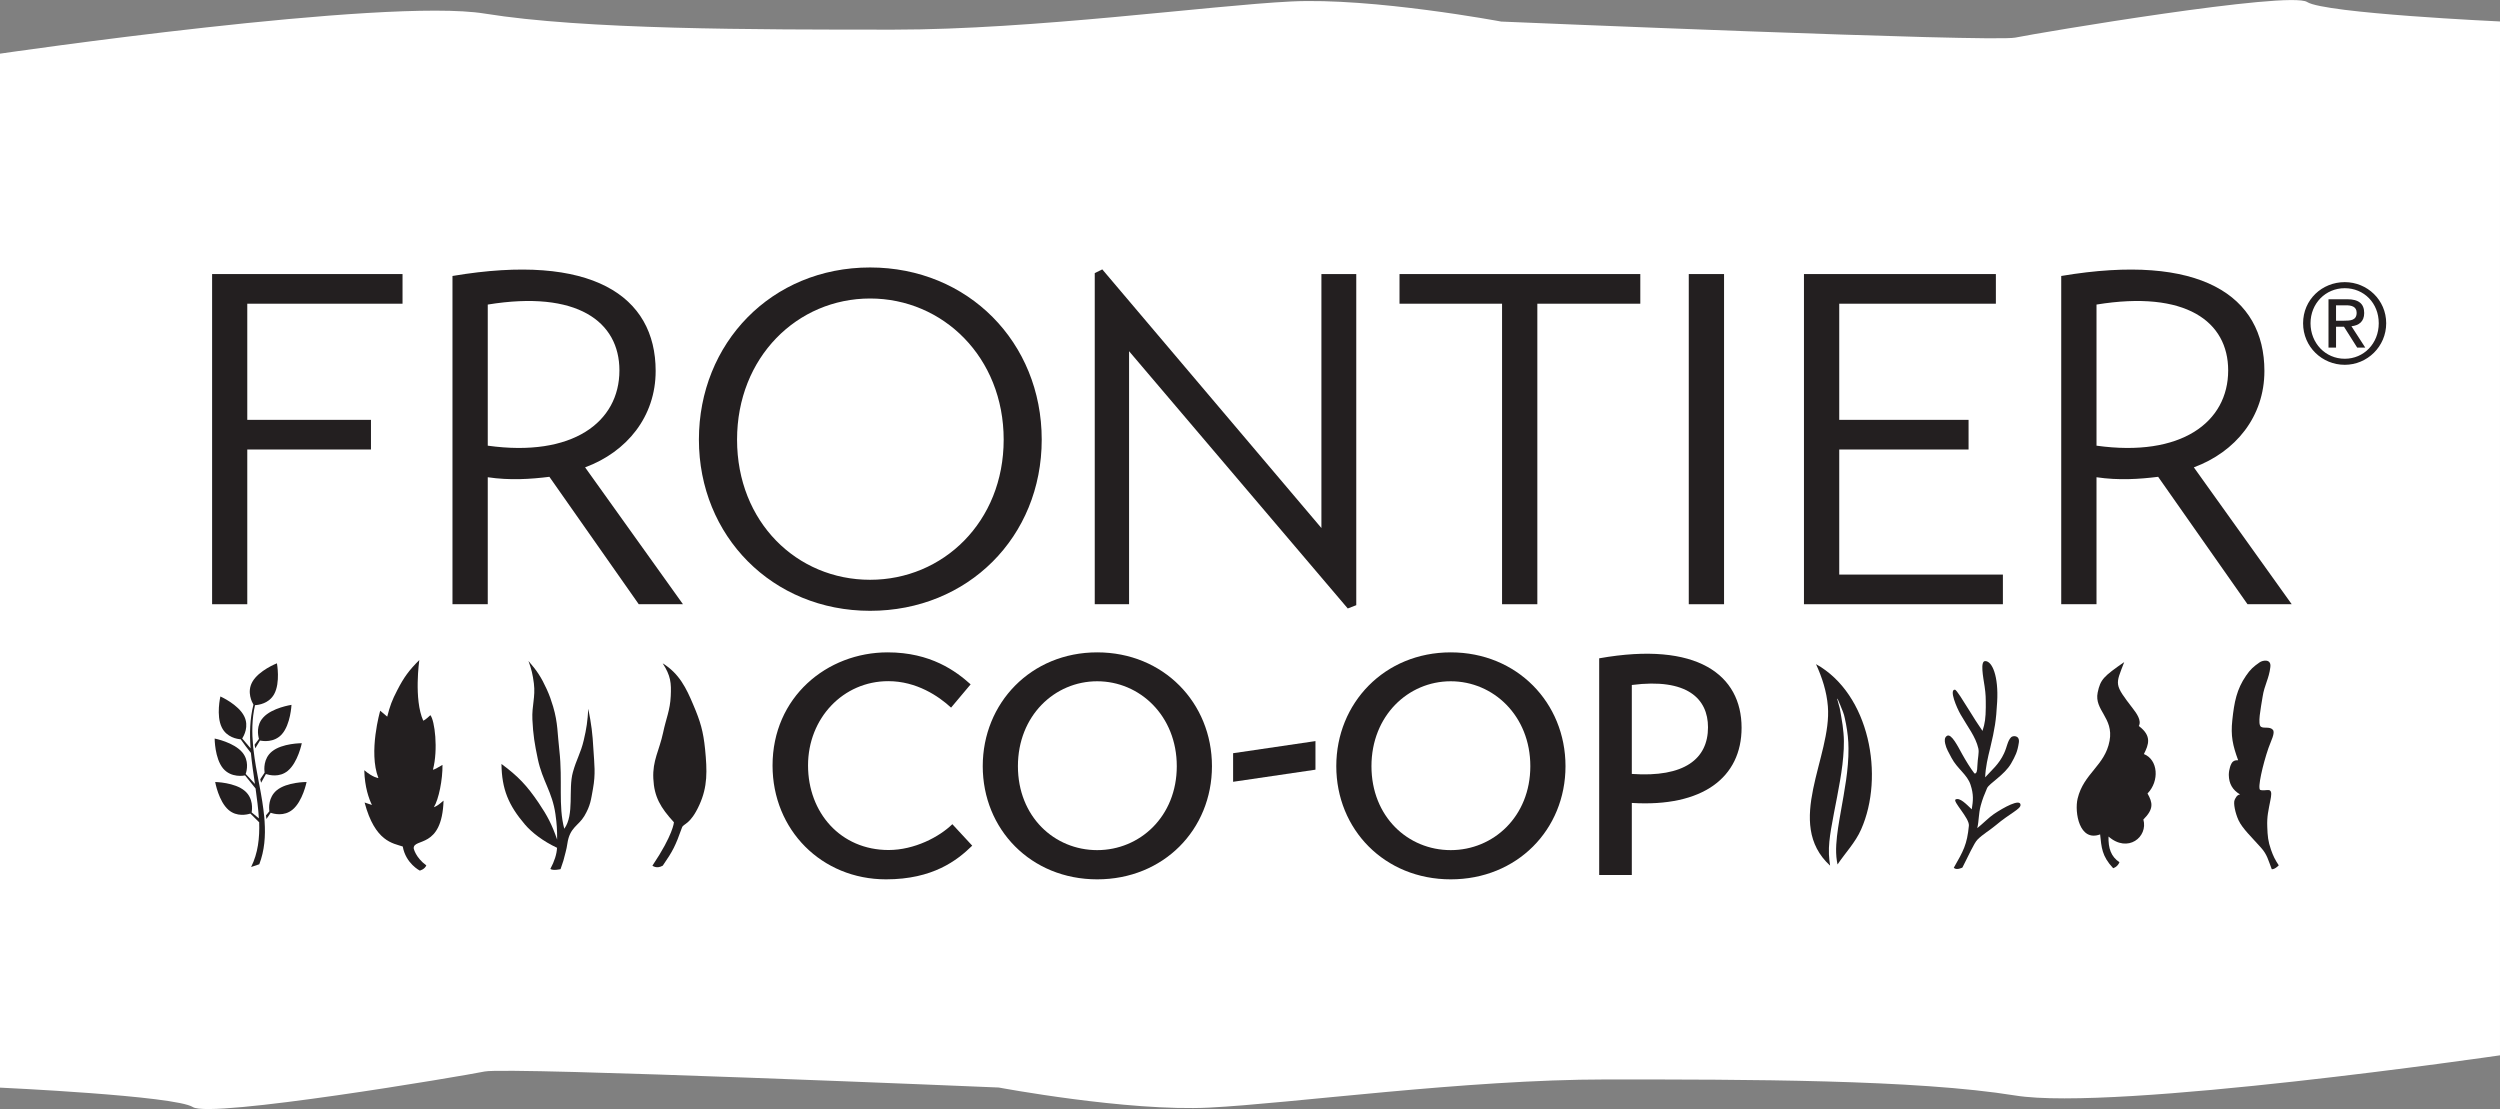
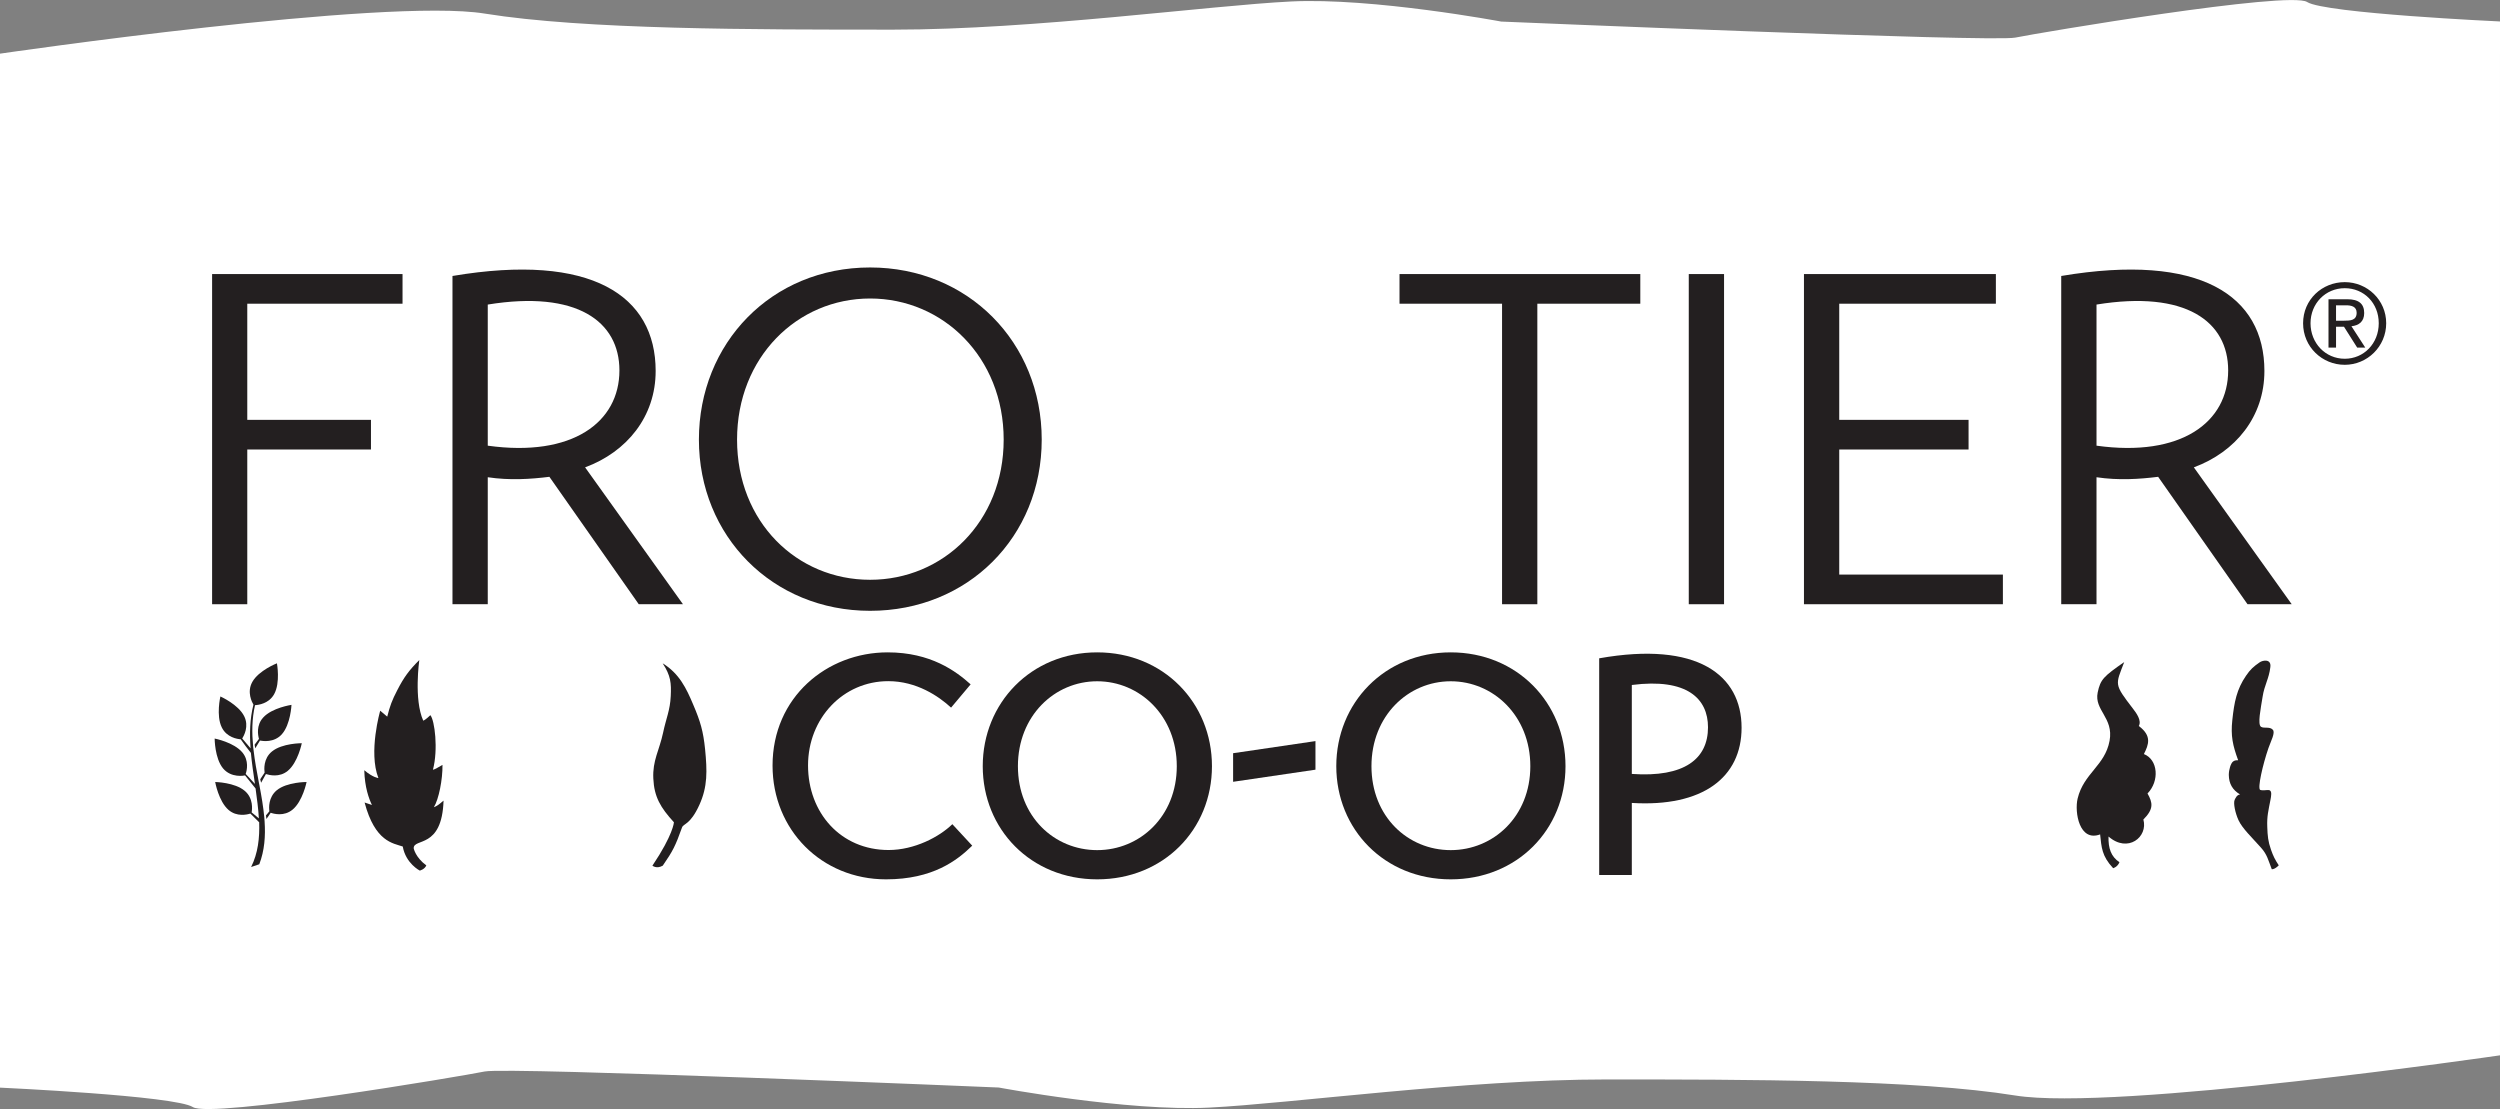
<svg xmlns="http://www.w3.org/2000/svg" id="Layer_1" viewBox="0 0 235.26 104.36">
  <rect x="0" y="0" width="235.26" height="104.36" fill="#808080" stroke="none" />
  <defs>
    <style>.cls-1{fill:#231f20;}.cls-2{fill:#fff;}</style>
  </defs>
  <path id="LOGO_BACKGROUND" class="cls-2" d="M235.26,5.05v-3.03s-16.49-.76-18.15-1.83c-1.66-1.08-25.27,2.9-27.47,3.35-2.21.44-48.37-1.51-48.37-1.51,0,0-12.09-2.27-19.79-1.89-7.7.38-24.19,2.65-37.38,2.65s-29.13,0-38.48-1.51C36.27-.25,0,5.05,0,5.05v94.27h0v3.03s16.49.76,18.15,1.83c1.66,1.08,25.27-2.9,27.47-3.35,2.21-.44,48.37,1.51,48.37,1.51,0,0,12.09,2.27,19.79,1.89,7.7-.38,24.19-2.65,37.38-2.65s29.13,0,38.48,1.51c9.34,1.51,45.62-3.78,45.62-3.78V5.05h0Z" />
  <g id="Frontier_Logo">
-     <path class="cls-1" d="M170.89,62.49c.58,1.27,1.01,2.59,1.12,3.98.39,4.74-4.15,10.99.21,14.99-.06-.36-.09-.72-.11-1.07-.03-.8.07-1.58.2-2.37.34-2.03.82-4.03,1.07-6.07.11-.97.19-1.97.1-2.96-.05-.52-.11-1.03-.21-1.54-.06-.28-.08-.56-.15-.83-.07-.28-.15-.57-.23-.84,0-.02.03-.04.04-.01.18.41.35.83.51,1.24.14.36.2.77.28,1.14.14.74.23,1.51.23,2.27.02,2.01-.38,3.98-.72,5.94-.18,1.03-.37,2.08-.43,3.12-.03.52-.02,1.04.06,1.55.02.11.04.21.06.32.74-1.11,1.67-2.05,2.22-3.3,2.21-4.98.82-12.74-4.26-15.56Z" />
    <path class="cls-1" d="M213.78,81.79c-.32-.82-.43-1.38-1.01-2.02-.86-.97-1.74-1.79-2.11-2.57-.32-.69-.51-1.63-.37-1.93.05-.1.19-.48.51-.51-.71-.42-1.05-1.01-1.06-1.84,0-.5.19-1.08.38-1.24.15-.13.3-.14.5-.14-.51-1.39-.71-2.29-.55-3.77.18-1.7.41-2.9,1.29-4.18.4-.59.7-.86,1.28-1.26.3-.21,1.11-.35,1.01.44-.13,1.12-.56,1.68-.73,2.8-.17,1.09-.5,2.62-.14,2.83.3.17.81-.05,1.1.27.26.28-.18,1.06-.41,1.73-.54,1.57-1.04,3.77-.78,3.93.26.09.56,0,.81.02.36.03.21.62.16.92-.2,1.04-.34,1.55-.3,2.55.03.85.07,1.34.35,2.14.21.6.38.94.73,1.47,0,0-.34.37-.64.37h0Z" />
-     <path class="cls-1" d="M183.87,81.64c.89-1.56,1.24-2.16,1.41-3.94.07-.7-1.57-2.31-1.25-2.47.4-.2.99.43,1.52.93.13-.82.19-1.37-.11-2.3-.32-.99-1.23-1.48-1.8-2.55-.26-.51-.48-.83-.59-1.33-.06-.29-.08-.59.18-.74.41-.23,1.02,1.01,1.43,1.75.33.59.76,1.3,1.14,1.79.22.08.27-.34.27-.6.04-.94.19-1.32.1-1.75-.26-1.12-.99-2-1.68-3.21-.36-.63-1.08-2.32-.53-2.32.16,0,.76,1.02,1.39,2.01.43.69.71,1.15,1.21,1.87.23-.69.3-1.22.31-2.22,0-.91,0-1.2-.11-1.96-.14-.92-.43-2.38.05-2.39.67-.01,1.27,1.44,1.13,3.84-.1,1.78-.22,2.51-.65,4.32-.23.92-.44,1.81-.48,2.78.62-.69,1.3-1.22,1.78-2.26.29-.62.32-1.16.66-1.51.18-.18.84-.2.73.51-.13.87-.33,1.25-.73,1.96-.63,1.09-2.07,1.88-2.26,2.32-.27.64-.42.99-.6,1.65-.21.8-.15,1.37-.32,2.11.57-.46,1.12-1.03,1.57-1.33.89-.6,2.47-1.48,2.5-.86.02.4-.99.79-2.33,1.92-.66.55-1.22.84-1.72,1.35-.33.33-.88,1.59-1.42,2.63,0,0-.56.29-.81.02h0Z" />
-     <path class="cls-1" d="M51.79,81.77c.39-.73.6-1.39.63-1.99-1.3-.61-2.36-1.42-3.02-2.19-1.55-1.82-2.18-3.32-2.21-5.7,1.58,1.17,2.39,2.03,3.49,3.65.85,1.26,1.25,2.04,1.75,3.47,0-.94-.03-1.47-.16-2.39-.3-2.11-1.22-3.11-1.66-5.19-.3-1.43-.44-2.26-.51-3.72-.06-1.33.3-2.09.14-3.4-.11-.84-.22-1.32-.51-2.11.81.93,1.21,1.54,1.72,2.66.28.62.4.98.6,1.63.46,1.56.4,2.52.59,4.15.32,2.85-.12,5.17.46,7.35.97-1.33.36-3.7.81-5.32.34-1.23.74-1.8,1.02-3,.27-1.14.36-1.8.43-2.97.29,1.46.4,2.3.48,3.79.09,1.46.22,2.31-.04,3.74-.19,1.03-.22,1.55-.81,2.56-.56.94-1.38,1.06-1.6,2.61-.04.31-.09.48-.16.78-.15.64-.26,1-.48,1.61,0,0-.7.17-.96-.02h0Z" />
    <path class="cls-1" d="M39.51,81.93s-1.32-.66-1.61-2.27c-.91-.31-2.61-.44-3.59-4.14.33.11.45.16.69.23-.28-.58-.68-1.66-.72-3.27.82.7,1.33.74,1.33.74-.96-2.45.17-6.34.17-6.34l.66.56c.25-1,.46-1.56.94-2.48.63-1.23,1.11-1.88,2.08-2.85,0,0-.53,3.7.37,5.71.12-.06.25-.12.67-.52.41.49.75,3.22.24,5.14.28-.07.46-.23.9-.46.02,1.37-.35,3.24-.81,3.98.26-.09.46-.23.91-.62-.14,4.59-2.83,3.49-2.81,4.49,0,0,.16.85,1.19,1.61-.17.39-.63.49-.63.49h0Z" />
    <path class="cls-1" d="M198.84,81.68c-1.05-1.12-1.08-1.94-1.21-3.16-1.96.73-2.42-2.09-2.12-3.36.57-2.4,2.58-3.1,3.01-5.45.4-2.17-1.46-2.87-1.12-4.54.26-1.26.59-1.53,2.5-2.87-.83,2.18-.99,2.03.83,4.4.31.4.83,1.11.54,1.62,1.26.94.92,1.76.48,2.64,1.34.53,1.48,2.54.34,3.71.49.87.61,1.45-.39,2.45.46,1.64-1.46,3.19-3.28,1.6-.03,1.12.24,1.89,1.03,2.42-.19.46-.59.56-.59.56h0Z" />
    <path class="cls-1" d="M24.47,69.68c-.18.29-.28.45-.45.74l-.06-.34c.16-.21.25-.34.41-.55-.1-.35-.27-1.28.4-2.01.83-.92,2.66-1.19,2.66-1.19,0,0-.08,1.84-.91,2.77-.73.81-1.8.64-2.05.59Z" />
    <path class="cls-1" d="M25.03,72.83c-.17.32-.28.51-.46.83l-.08-.33c.16-.23.25-.39.41-.62-.04-.29-.13-1.32.69-1.99.96-.79,2.81-.78,2.81-.78,0,0-.36,1.81-1.32,2.6-.79.65-1.74.4-2.06.3Z" />
    <path class="cls-1" d="M25.47,76.49c-.14.21-.25.38-.4.58l-.04-.34c.13-.14.2-.24.32-.39-.05-.32-.1-1.31.69-1.97.96-.79,2.81-.78,2.81-.78,0,0-.36,1.81-1.32,2.6-.8.66-1.76.4-2.07.29Z" />
    <path class="cls-1" d="M24.38,77.37c-.27-.27-.54-.54-.82-.81-.31.1-1.27.33-2.05-.34-.94-.81-1.26-2.63-1.26-2.63,0,0,1.85.03,2.79.84.82.7.69,1.75.64,2.02.23.19.45.38.68.56-.05-.91-.18-1.86-.31-2.81-.33-.41-.66-.81-.99-1.23-.08.02-1.3.26-2.07-.66-.79-.96-.79-2.81-.79-2.81,0,0,1.81.35,2.61,1.31.63.76.43,1.68.31,2.02.29.31.58.62.87.94-.14-.97-.29-1.95-.38-2.92-.33-.42-.66-.84-.96-1.28-.3-.02-1.32-.17-1.78-1.12-.55-1.11-.13-2.91-.13-2.91,0,0,1.69.75,2.24,1.86.47.94-.02,1.84-.19,2.09.26.32.52.62.79.93-.1-1.39-.07-2.77.27-4.11-.13-.22-.64-1.17-.11-2.13.6-1.09,2.32-1.76,2.32-1.76,0,0,.34,1.81-.26,2.9-.49.89-1.47,1.02-1.8,1.04-.3,1.29-.3,2.59-.18,3.89l.05.41c.11.96.29,1.92.47,2.87l.08.41c.19,1,.36,1.99.45,2.97l.03.4c.09,1.37,0,2.71-.5,4.02l-.77.26c.65-1.3.81-2.73.76-4.23Z" />
    <path class="cls-1" d="M61.39,81.47c1.97-2.93,2.03-4.09,2.03-4.09-1.26-1.38-1.86-2.38-1.94-4.12-.08-1.7.56-2.63.92-4.31.28-1.34.66-2.11.72-3.45.06-1.22,0-1.92-.76-3.08,1.57.97,2.23,2.36,2.87,3.88.69,1.61.95,2.53,1.12,4.19.2,2.05.25,3.53-.54,5.26-.86,1.89-1.5,1.74-1.63,2.12-.62,1.74-.86,2.21-1.81,3.59-.58.34-.98,0-.98,0h0Z" />
    <path class="cls-1" d="M19.96,56.86v-31.07h17.92v2.79h-14.61v10.93h11.64v2.79h-11.64v14.56h-3.32Z" />
    <path class="cls-1" d="M55.06,43.98l9.21,12.88h-4.16l-8.41-11.99c-1.77.22-3.72.35-5.8.04v11.95h-3.32v-30.89c13.1-2.21,19.12,1.86,19.12,8.94,0,4.29-2.7,7.61-6.64,9.07ZM45.9,41.94c7.97,1.11,12.39-2.21,12.39-7.08,0-4.6-3.98-7.57-12.39-6.2v13.28Z" />
    <path class="cls-1" d="M81.88,25.17c9.21,0,16.15,7.04,16.15,16.2s-6.95,16.11-16.15,16.11-16.11-7.04-16.11-16.11,6.82-16.2,16.11-16.2ZM81.88,54.56c6.86,0,12.57-5.44,12.57-13.19s-5.71-13.28-12.57-13.28-12.52,5.53-12.52,13.28,5.62,13.19,12.52,13.19Z" />
-     <path class="cls-1" d="M127.63,25.79v31.16l-.8.31-20.58-24.21v23.81h-3.23v-31.16l.71-.35,20.62,24.34v-23.9h3.28Z" />
    <path class="cls-1" d="M154.36,28.58h-9.69v28.28h-3.32v-28.28h-9.65v-2.79h22.66v2.79Z" />
    <path class="cls-1" d="M158.92,25.79h3.32v31.07h-3.32v-31.07Z" />
    <path class="cls-1" d="M188.48,54.07v2.79h-18.72v-31.07h18.06v2.79h-14.74v10.93h12.17v2.79h-12.17v11.77h15.4Z" />
    <path class="cls-1" d="M206.45,43.98l9.21,12.88h-4.16l-8.41-11.99c-1.77.22-3.72.35-5.8.04v11.95h-3.32v-30.89c13.1-2.21,19.12,1.86,19.12,8.94,0,4.29-2.7,7.61-6.64,9.07ZM197.29,41.94c7.97,1.11,12.39-2.21,12.39-7.08,0-4.6-3.98-7.57-12.39-6.2v13.28Z" />
    <path class="cls-1" d="M91.48,79.59c-1.4,1.37-3.69,3.16-8.1,3.16-6.06,0-10.68-4.65-10.68-10.71,0-6.44,5.12-10.65,10.83-10.65,4.07,0,6.44,1.78,7.81,3.01l-1.84,2.19c-1.17-1.08-3.25-2.49-5.91-2.49-4.24,0-7.55,3.48-7.55,7.93s3.07,7.96,7.58,7.96c2.43,0,4.77-1.23,6-2.43l1.87,2.02Z" />
    <path class="cls-1" d="M103.25,61.39c6.23,0,10.8,4.74,10.8,10.71s-4.56,10.65-10.8,10.65-10.77-4.71-10.77-10.65,4.54-10.71,10.77-10.71ZM103.25,80c4.01,0,7.49-3.16,7.49-7.9s-3.48-7.99-7.49-7.99-7.46,3.25-7.46,7.99,3.42,7.9,7.46,7.9Z" />
    <path class="cls-1" d="M116.04,73.57v-2.69l7.75-1.14v2.69l-7.75,1.14Z" />
    <path class="cls-1" d="M136.52,61.39c6.23,0,10.8,4.74,10.8,10.71s-4.56,10.65-10.8,10.65-10.77-4.71-10.77-10.65,4.54-10.71,10.77-10.71ZM136.52,80c4.01,0,7.49-3.16,7.49-7.9s-3.48-7.99-7.49-7.99-7.46,3.25-7.46,7.99,3.42,7.9,7.46,7.9Z" />
    <path class="cls-1" d="M153.56,75.55v6.79h-3.07v-20.39c9.25-1.64,13.4,1.58,13.4,6.53,0,4.68-3.66,7.49-10.33,7.08ZM153.56,72.83c4.97.35,7.17-1.43,7.17-4.39,0-2.69-1.96-4.65-7.17-3.98v8.37Z" />
    <path class="cls-1" d="M220.65,26.55c2.12,0,3.9,1.68,3.9,3.87s-1.78,3.91-3.9,3.91-3.92-1.68-3.92-3.91,1.79-3.87,3.92-3.87ZM220.65,33.76c1.8,0,3.2-1.44,3.2-3.34s-1.39-3.3-3.2-3.3-3.22,1.44-3.22,3.3,1.39,3.34,3.22,3.34ZM219.13,28.16h1.76c1.08,0,1.59.43,1.59,1.3,0,.82-.52,1.17-1.2,1.24l1.3,2.01h-.76l-1.24-1.96h-.75v1.96h-.71v-4.55ZM219.83,30.18h.74c.62,0,1.2-.03,1.2-.75,0-.6-.52-.7-1-.7h-.94v1.45Z" />
  </g>
</svg>